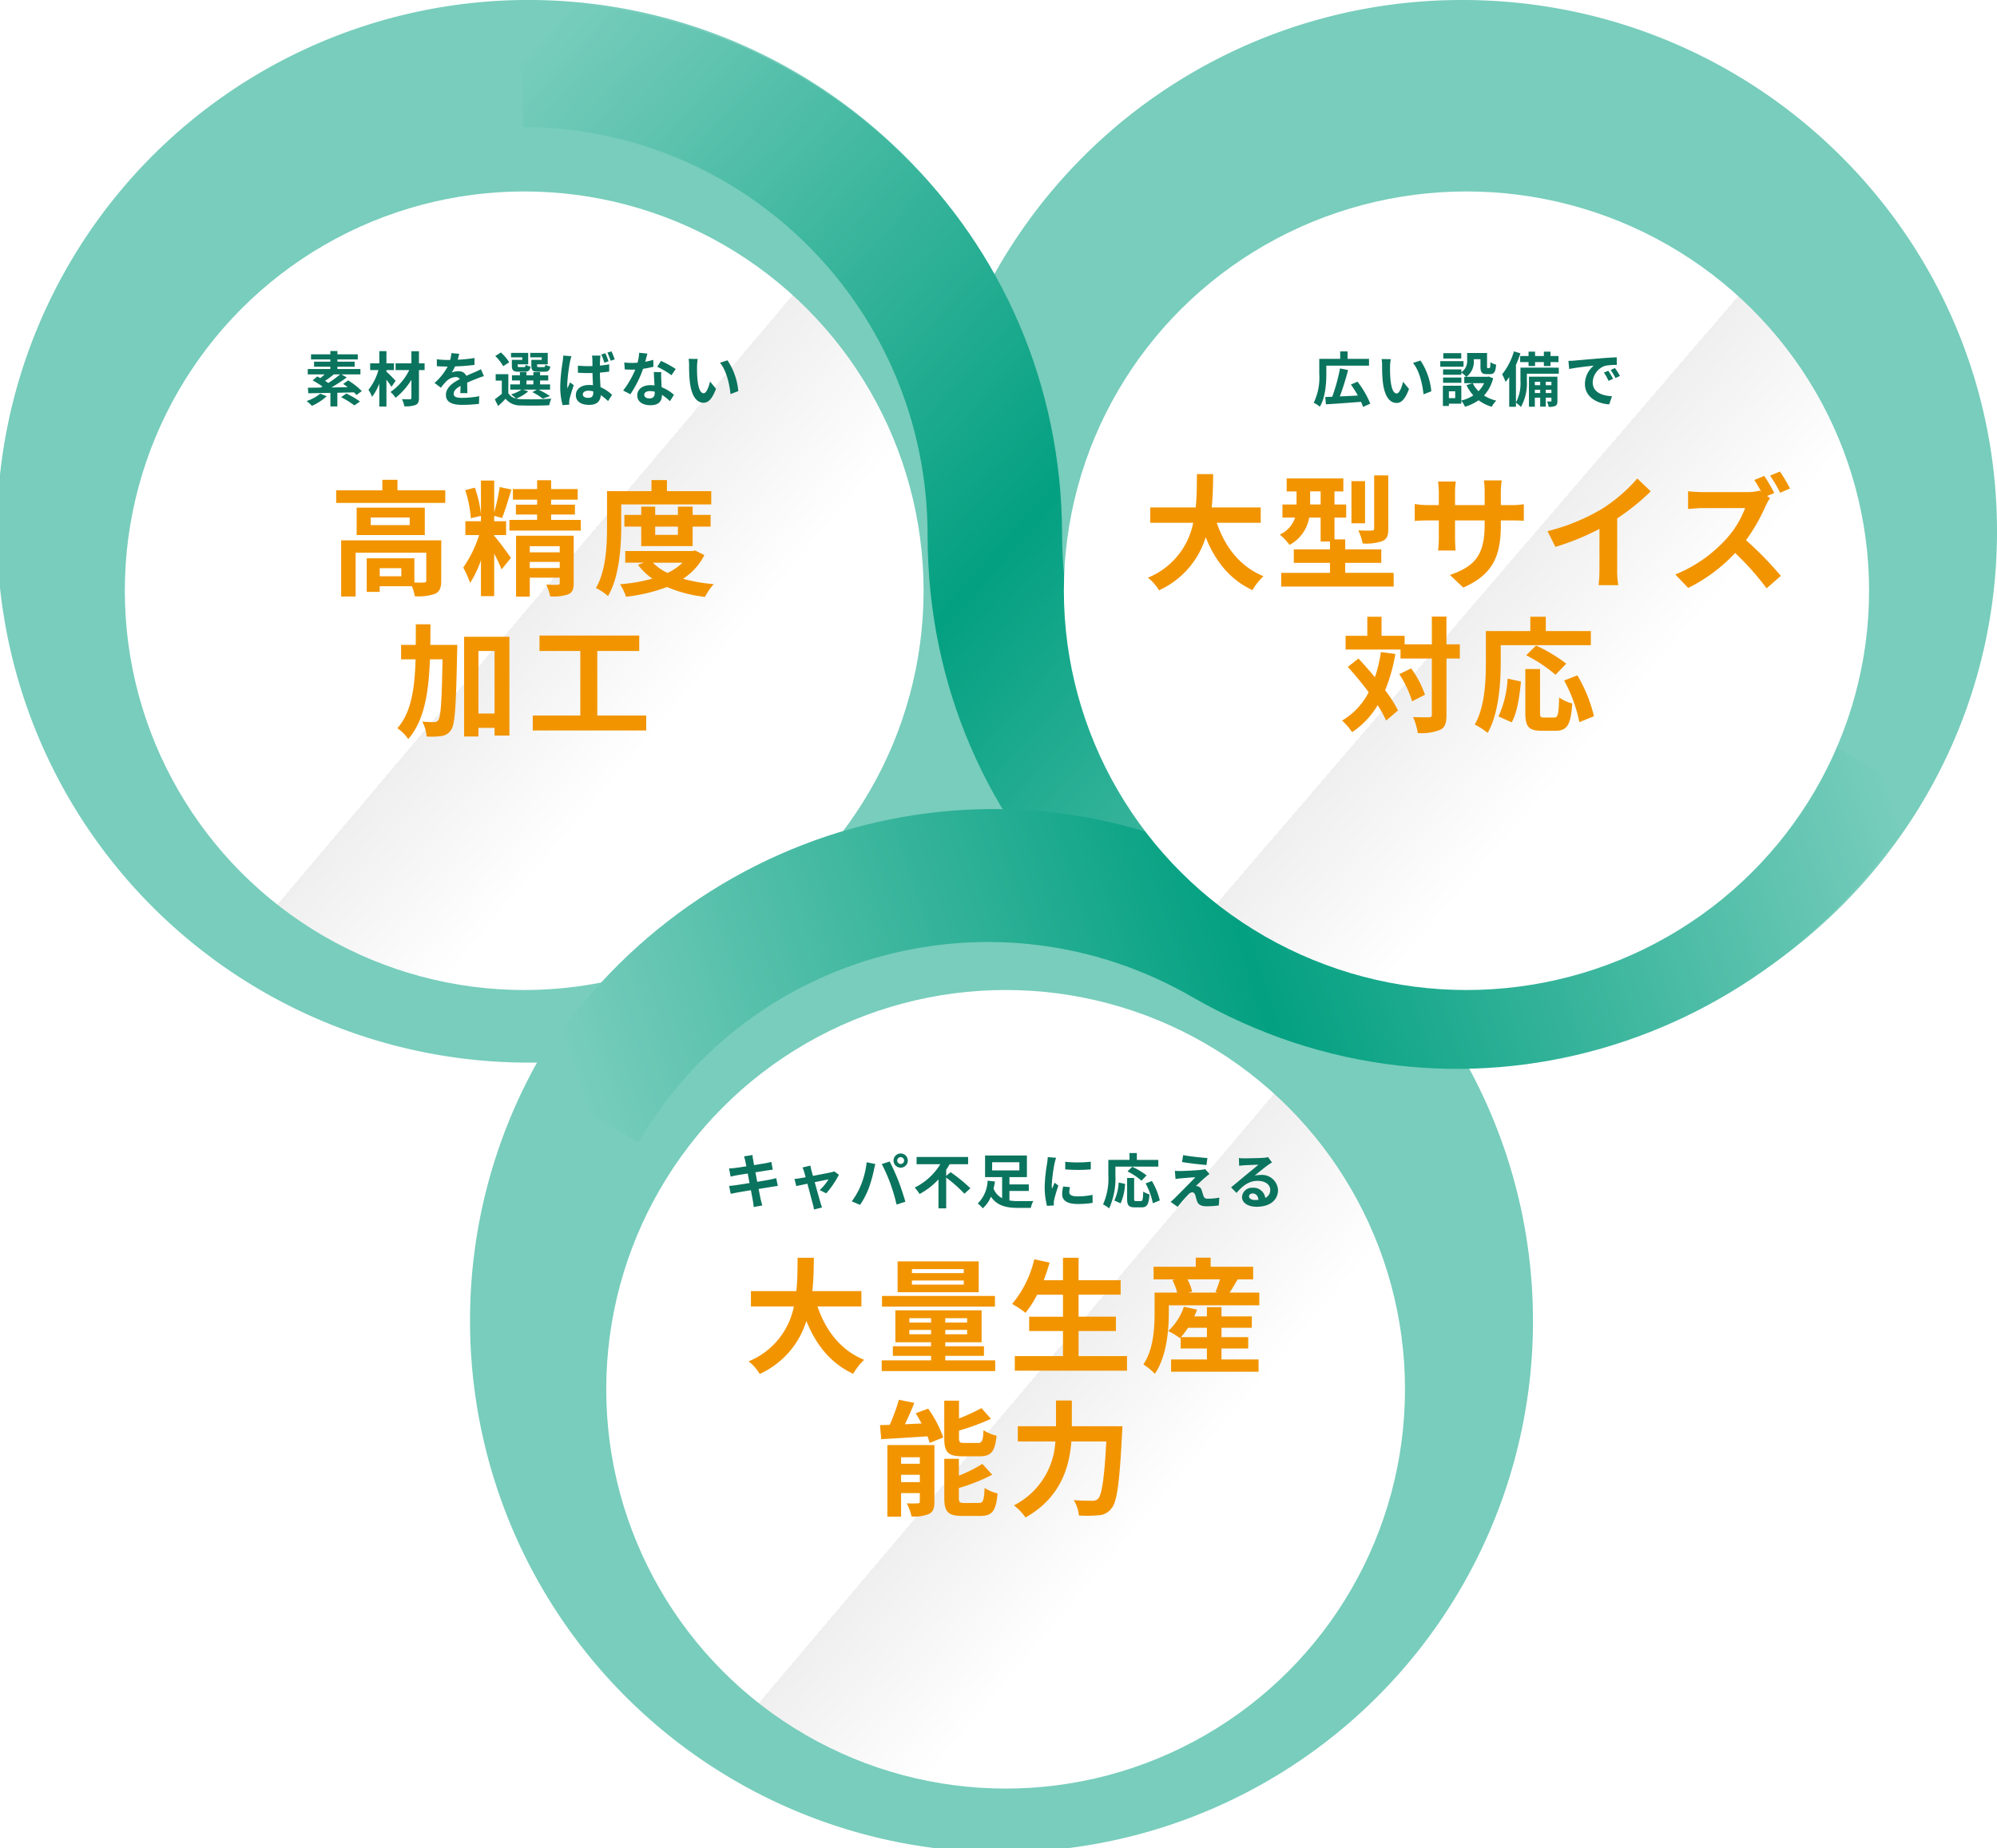
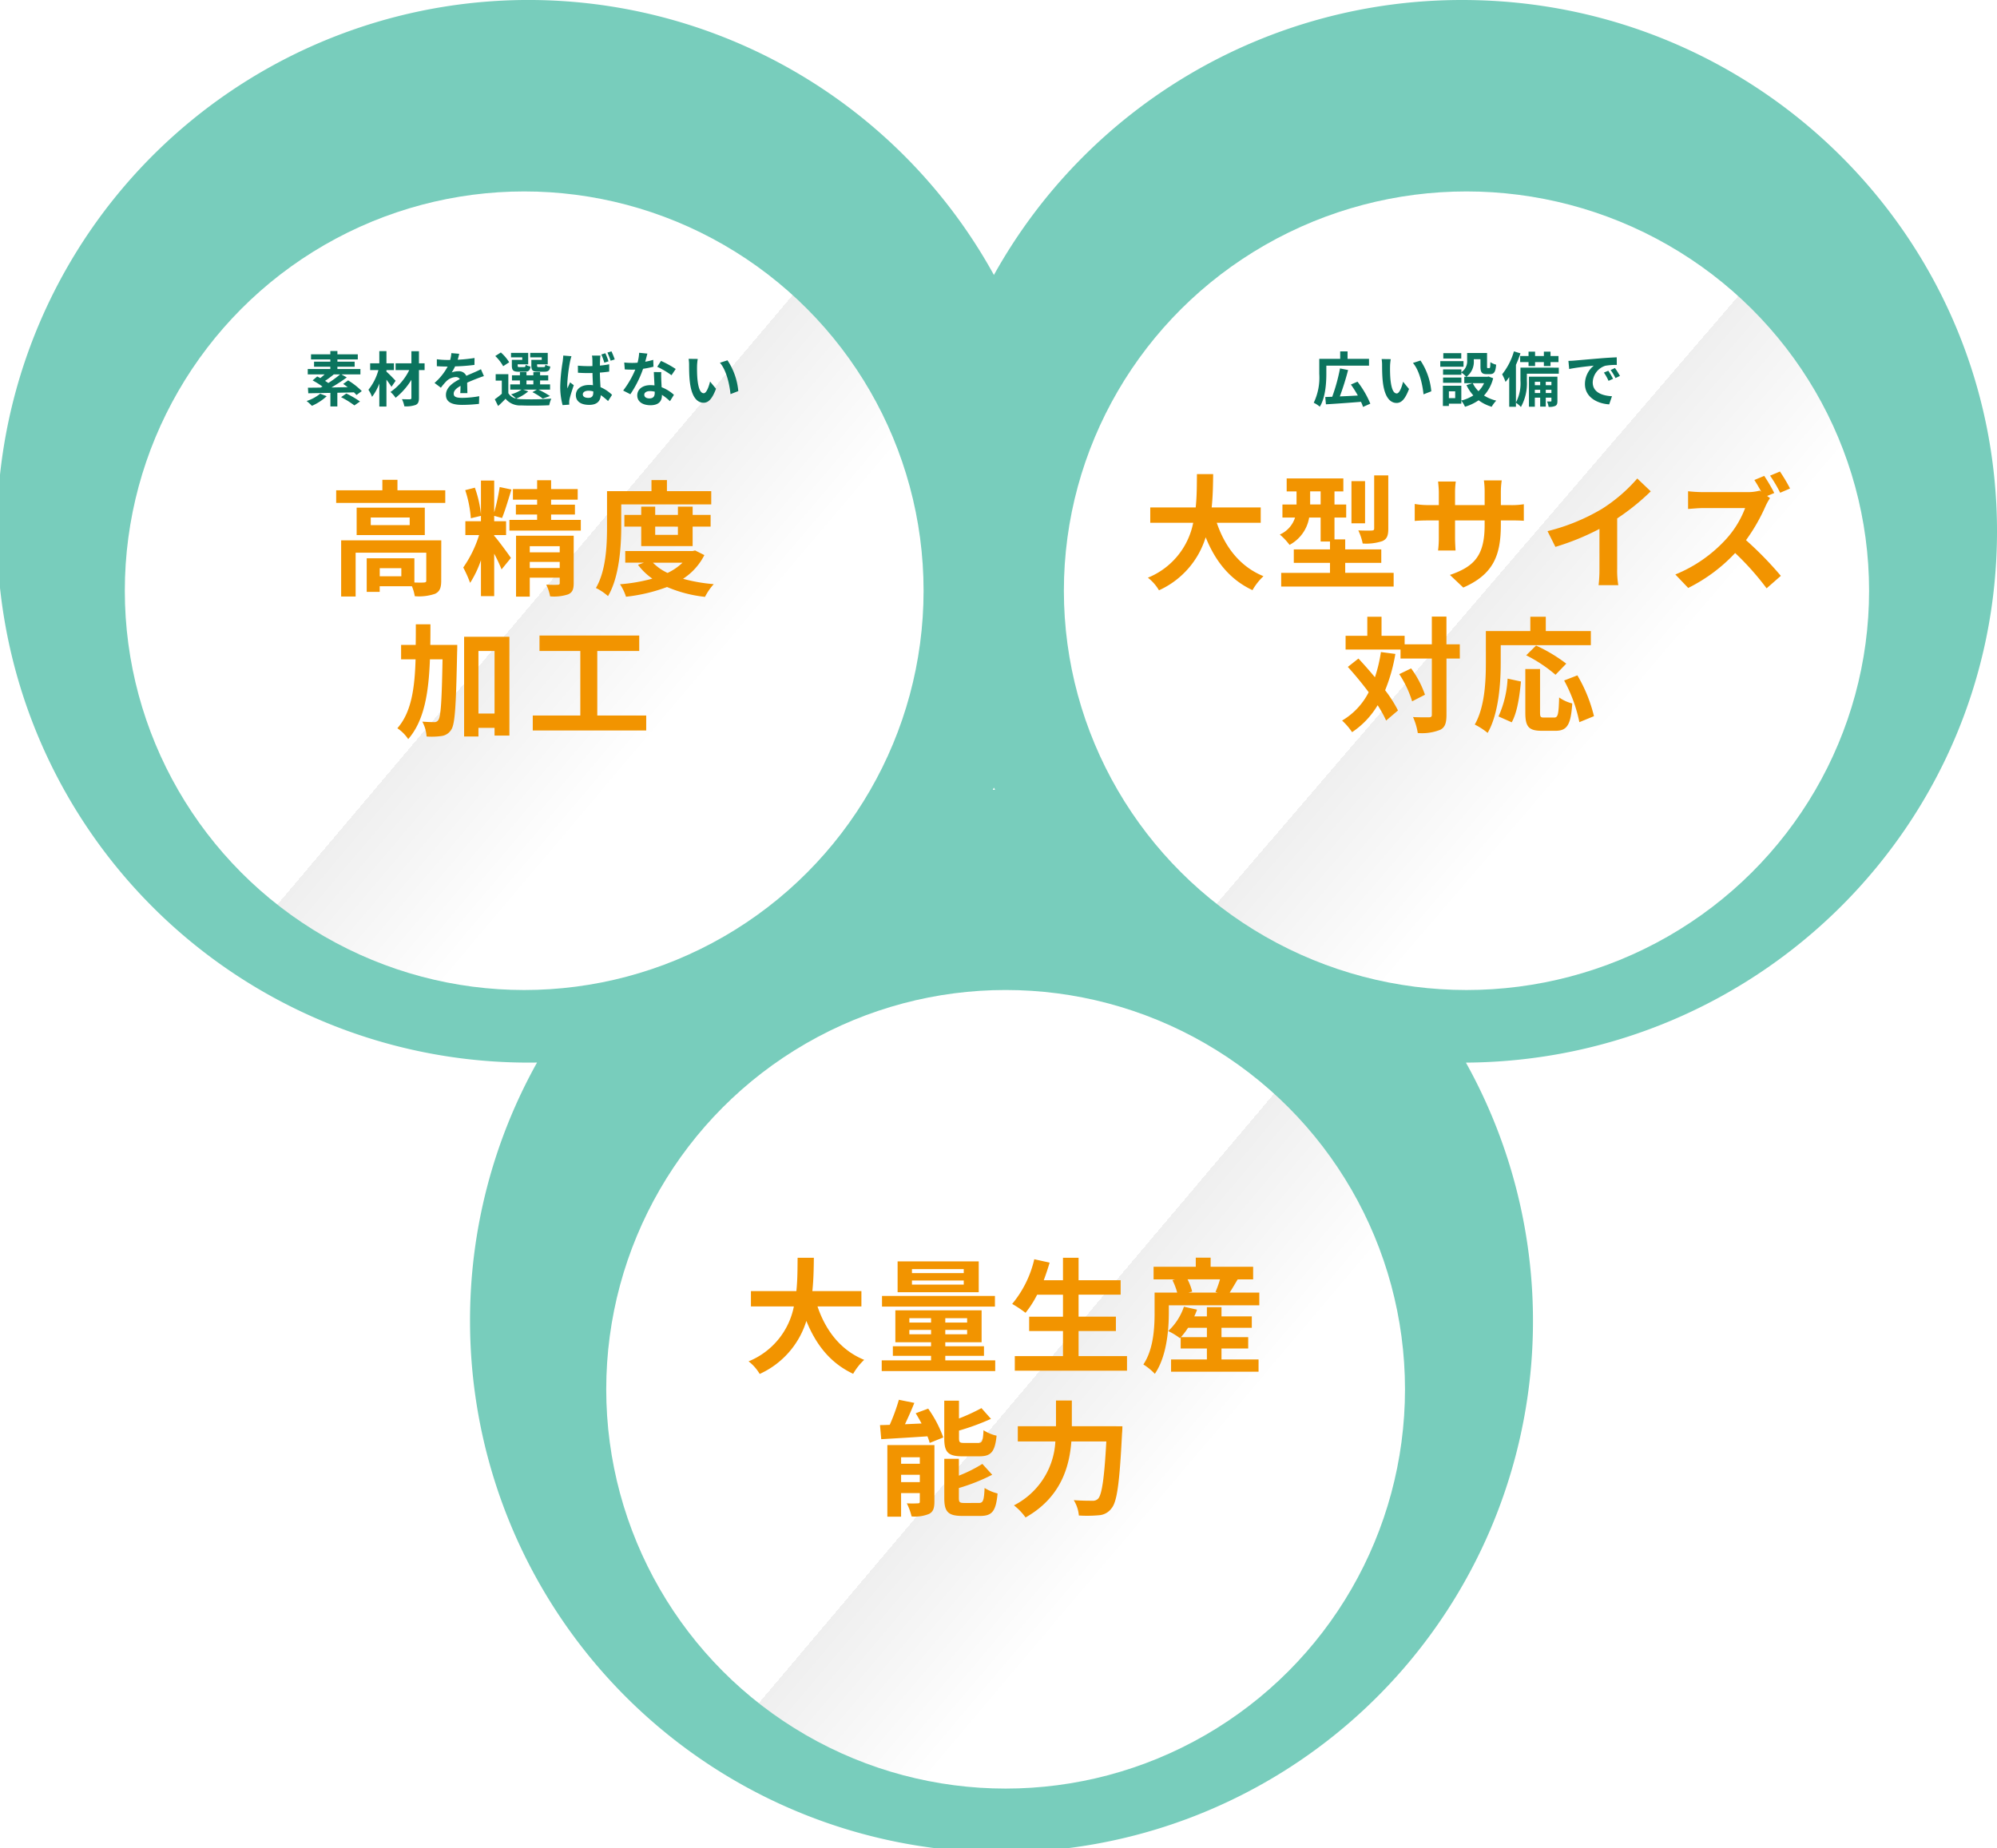
<svg xmlns="http://www.w3.org/2000/svg" xmlns:xlink="http://www.w3.org/1999/xlink" width="336" height="311" viewBox="0 0 336 311">
  <defs>
    <clipPath id="a">
-       <rect width="158.93" height="180.059" fill="none" />
-     </clipPath>
+       </clipPath>
    <linearGradient id="b" x1="0.022" y1="0.035" x2="0.973" y2="0.992" gradientUnits="objectBoundingBox">
      <stop offset="0" stop-color="#78cdbc" />
      <stop offset="0.507" stop-color="#03a081" />
      <stop offset="1" stop-color="#78cdbc" />
    </linearGradient>
    <linearGradient id="c" x1="0.091" y1="0.128" x2="0.873" y2="0.789" gradientUnits="objectBoundingBox">
      <stop offset="0" stop-color="#fff" />
      <stop offset="0.557" stop-color="#fff" />
      <stop offset="0.557" stop-color="#efefef" />
      <stop offset="0.778" stop-color="#fff" />
      <stop offset="1" stop-color="#fff" />
    </linearGradient>
    <filter id="d" x="6" y="17.219" width="164.394" height="164.394" filterUnits="userSpaceOnUse">
      <feOffset dy="10" input="SourceAlpha" />
      <feGaussianBlur stdDeviation="5" result="e" />
      <feFlood flood-color="#54b19e" flood-opacity="0.816" />
      <feComposite operator="in" in2="e" />
      <feComposite in="SourceGraphic" />
    </filter>
    <clipPath id="f">
-       <rect width="158.382" height="179.439" fill="none" />
-     </clipPath>
+       </clipPath>
    <linearGradient id="g" x1="0.978" y1="0.965" x2="0.027" y2="0.008" xlink:href="#b" />
    <filter id="i" x="87" y="151.611" width="164.394" height="164.394" filterUnits="userSpaceOnUse">
      <feOffset dy="10" input="SourceAlpha" />
      <feGaussianBlur stdDeviation="5" result="j" />
      <feFlood flood-color="#54b19e" flood-opacity="0.816" />
      <feComposite operator="in" in2="j" />
      <feComposite in="SourceGraphic" />
    </filter>
    <filter id="l" x="164" y="17.219" width="165.478" height="164.394" filterUnits="userSpaceOnUse">
      <feOffset dy="10" input="SourceAlpha" />
      <feGaussianBlur stdDeviation="5" result="m" />
      <feFlood flood-color="#54b19e" flood-opacity="0.816" />
      <feComposite operator="in" in2="m" />
      <feComposite in="SourceGraphic" />
    </filter>
    <clipPath id="o">
      <rect width="336" height="311" />
    </clipPath>
  </defs>
  <g id="n" clip-path="url(#o)">
    <g transform="translate(-19 -269.443)">
      <path d="M79.611,222.314a89.019,89.019,0,0,1,11.274-43.5q-.734.012-1.47.012a89.415,89.415,0,1,1,78.34-132.554A90.019,90.019,0,0,1,246.569,0c49.682,0,89.957,40.033,89.957,89.416,0,49.183-39.947,89.092-89.353,89.413A89.422,89.422,0,1,1,79.611,222.314Zm87.946-89.4.394-.005-.2-.352Z" transform="translate(18.474 269.444)" fill="#78cdbc" />
      <g transform="translate(107 269.443)">
        <g clip-path="url(#a)">
          <path d="M0,.342C49.435.362,90.6,39.1,90.7,90.185c.07,37.665,30.758,67.809,68.232,67.877v21.966c-49.2-.073-90.858-38.378-90.864-89.843C68.061,52.193,37.5,21.611,0,21.542Z" transform="translate(0 -0.156)" fill="url(#b)" />
          <path d="M-.5-.158H0a93.933,93.933,0,0,1,18.184,1.78A92.266,92.266,0,0,1,35.2,6.741a91.511,91.511,0,0,1,15.468,8.148A90.755,90.755,0,0,1,64.2,25.755a89.756,89.756,0,0,1,11.2,13.274A89,89,0,0,1,83.9,54.4a90.569,90.569,0,0,1,7.3,35.784,66.9,66.9,0,0,0,11.652,37.73,67.93,67.93,0,0,0,56.081,29.648h.5v22.966h-.5a94.5,94.5,0,0,1-18.127-1.78,92.408,92.408,0,0,1-32.516-13.19A91,91,0,0,1,94.7,154.738a89.521,89.521,0,0,1-11.267-13.244,88.43,88.43,0,0,1-8.547-15.372,90.15,90.15,0,0,1-7.322-35.937,68.162,68.162,0,0,0-5.325-26.55A68.212,68.212,0,0,0,56,52.067a68.481,68.481,0,0,0-8.261-10.072,68.283,68.283,0,0,0-10.005-8.307,67.614,67.614,0,0,0-11.475-6.273A66.892,66.892,0,0,0,0,22.042H-.5ZM158.43,158.559a68.816,68.816,0,0,1-62.771-41.692A67.826,67.826,0,0,1,90.2,90.186a89.575,89.575,0,0,0-7.219-35.391,88,88,0,0,0-8.4-15.2A88.755,88.755,0,0,0,63.5,26.471a89.757,89.757,0,0,0-13.38-10.746,90.508,90.508,0,0,0-15.3-8.058A91.265,91.265,0,0,0,17.989,2.6,92.9,92.9,0,0,0,.5.844v20.2a67.861,67.861,0,0,1,26.151,5.449A68.617,68.617,0,0,1,38.3,32.861,69.284,69.284,0,0,1,48.448,41.29,69.481,69.481,0,0,1,56.83,51.51a69.215,69.215,0,0,1,6.333,11.738,69.157,69.157,0,0,1,5.4,26.937,89.156,89.156,0,0,0,7.24,35.541,87.428,87.428,0,0,0,8.45,15.2,88.519,88.519,0,0,0,11.141,13.1,90,90,0,0,0,13.435,10.7A91.409,91.409,0,0,0,141,177.767a93.482,93.482,0,0,0,17.434,1.759Z" transform="translate(0 -0.156)" fill="rgba(0,0,0,0)" />
        </g>
      </g>
      <g transform="matrix(1, 0, 0, 1, 19, 269.44)" filter="url(#d)">
        <ellipse cx="67.197" cy="67.197" rx="67.197" ry="67.197" transform="translate(21 22.22)" fill="url(#c)" />
      </g>
      <path d="M-34.13-1.3A6.945,6.945,0,0,1-36.41-.07a8.654,8.654,0,0,1,.89.81A8.977,8.977,0,0,0-33.03-.88Zm3.36-3.25A19.441,19.441,0,0,1-32.76-3.1a6.57,6.57,0,0,0-.55-.36,17.283,17.283,0,0,0,1.47-1.09Zm3.64,2.81a11.862,11.862,0,0,0-2.3-1.8l-.83.6c.25.16.51.35.77.54l-2.75.05a28.9,28.9,0,0,0,2.59-1.69l-.91-.51h3.2v-.91h-3.87v-.38h2.9v-.85h-2.9v-.38h3.43v-.86h-3.43v-.55h-1.19v.55h-3.25v.86h3.25v.38h-2.74v.85h2.74v.38h-3.8v.91h2.84c-.24.22-.49.44-.73.62-.18-.1-.36-.19-.52-.27l-.77.66A14.383,14.383,0,0,1-33.74-2.5c-.11.06-.22.11-.32.17-.79.01-1.52.02-2.13.02l.06.94c1.01-.02,2.31-.04,3.72-.07V.84h1.17v-2.3c.92-.02,1.87-.04,2.79-.07a5.671,5.671,0,0,1,.43.45ZM-30.61-.72A15.647,15.647,0,0,1-28.37.67l.94-.66a16.019,16.019,0,0,0-2.3-1.34Zm9.17-2.75c-.22-.25-1.14-1.21-1.54-1.54v-.27h1.26V-6.41h-1.26V-8.47h-1.2v2.06h-1.54v1.13h1.39a9.119,9.119,0,0,1-1.68,3.32A5.812,5.812,0,0,1-25.4-.77a8.866,8.866,0,0,0,1.22-2.24V.86h1.2V-3.66c.33.43.65.88.85,1.2Zm4.88-2.94h-.95V-8.45h-1.27v2.04h-2.66v1.13h2.3A9.619,9.619,0,0,1-22.3-1.59a4.657,4.657,0,0,1,.86.98,11.631,11.631,0,0,0,2.66-3.03V-.6c0,.18-.07.23-.25.24s-.79,0-1.34-.02a4.579,4.579,0,0,1,.4,1.2,4.722,4.722,0,0,0,1.9-.23c.41-.19.56-.5.56-1.19V-5.28h.95Zm5.82-1.61-1.32-.11a5.56,5.56,0,0,1-.2,1.15h-.48A13.012,13.012,0,0,1-14.5-7.1v1.17c.55.04,1.28.06,1.69.06h.13a9.814,9.814,0,0,1-2.21,2.76l1.07.8a11.514,11.514,0,0,1,.93-1.1,2.436,2.436,0,0,1,1.56-.69.769.769,0,0,1,.7.34c-1.14.59-2.34,1.39-2.34,2.67S-11.81.58-10.24.58A25.015,25.015,0,0,0-7.41.41l.04-1.29a16.359,16.359,0,0,1-2.84.28c-.98,0-1.45-.15-1.45-.7,0-.5.4-.89,1.15-1.32-.01.44-.02.92-.05,1.22h1.2c-.01-.46-.03-1.2-.04-1.76.61-.28,1.18-.5,1.63-.68.34-.13.87-.33,1.19-.42l-.5-1.16c-.37.19-.72.35-1.11.52-.41.18-.83.35-1.35.59a1.354,1.354,0,0,0-1.33-.77,3.388,3.388,0,0,0-1.13.2,6.982,6.982,0,0,0,.57-1.02,29.789,29.789,0,0,0,3.26-.25l.01-1.16a25.317,25.317,0,0,1-2.83.29A9.568,9.568,0,0,0-10.74-8.02ZM3.15-7H1.4v.97C1.4-5.23,1.63-5,2.53-5H3.6c.63,0,.89-.19.99-.88a2.55,2.55,0,0,1-.83-.3c-.04.34-.08.4-.28.4H2.67c-.25,0-.3-.04-.3-.26v-.2H4.16V-8.17H1.21v.75H3.15ZM-.13-7H-1.88v.97c0,.8.25,1.03,1.13,1.03H.3c.6,0,.87-.19.97-.87a2.334,2.334,0,0,1-.82-.3c-.04.33-.08.39-.28.39H-.6c-.26,0-.3-.04-.3-.25v-.21H.87V-8.17H-2.02v.75H-.13Zm-2.2.41a7.153,7.153,0,0,0-1.4-1.65l-.94.6A7.035,7.035,0,0,1-3.34-5.93ZM.58-3.53H1.74v.66H.58ZM.01-1.99H2.34l-.76.43A9.973,9.973,0,0,1,3.32-.47L4.53-.91A14.972,14.972,0,0,0,2.6-1.99H4.55v-.88H2.87v-.66H4.24V-4.4H2.87v-.53H1.74v.53H.58v-.53H-.52v.53H-1.86v.87H-.52v.66H-2.15v.88h1.9a6.178,6.178,0,0,1-1.77.8,7.085,7.085,0,0,1,.84.7,1.923,1.923,0,0,1-1.29-.9v-3.2H-4.6V-3.5h1.03v2.21a14.908,14.908,0,0,1-1.18.93L-4.19.77c.48-.43.87-.82,1.25-1.22A3.141,3.141,0,0,0-.32.67C.93.73,3.14.71,4.41.64A4.96,4.96,0,0,1,4.76-.47,48.627,48.627,0,0,1-.32-.38a4.089,4.089,0,0,1-.82-.1A7.279,7.279,0,0,0,.88-1.69Zm10.05.8c0-.38.39-.61.95-.61a2.788,2.788,0,0,1,.81.12v.17c0,.59-.21.91-.83.91C10.46-.6,10.06-.78,10.06-1.19Zm2.97-6.52H11.6a4.011,4.011,0,0,1,.07.66c.01.21.01.61.01,1.1-.23.01-.47.01-.7.01-.6,0-1.18-.03-1.75-.08l.01,1.19q.87.06,1.74.06c.23,0,.47-.01.71-.01.01.71.05,1.44.08,2.05a4.682,4.682,0,0,0-.66-.04c-1.36,0-2.22.7-2.22,1.72C8.89,0,9.75.58,11.13.58c1.36,0,1.9-.68,1.95-1.64a10.4,10.4,0,0,1,1.23,1l.67-1.05A6.474,6.474,0,0,0,13.04-2.4c-.04-.68-.09-1.48-.11-2.45.55-.04,1.08-.1,1.57-.17V-6.25a14.65,14.65,0,0,1-1.56.22c0-.44.02-.82.03-1.04A6.325,6.325,0,0,1,13.03-7.71Zm-4.88.1L6.77-7.72c-.01.32-.06.7-.09.98a29.78,29.78,0,0,0-.42,4.17A11.662,11.662,0,0,0,6.66.62L7.78.54C7.77.4,7.77.23,7.77.12a2.01,2.01,0,0,1,.05-.46c.11-.55.44-1.56.72-2.39l-.62-.48c-.14.33-.31.67-.44,1.02a4.825,4.825,0,0,1-.04-.65,26.788,26.788,0,0,1,.47-3.87C7.95-6.89,8.07-7.4,8.15-7.61Zm5.7-.5-.68.21a10.833,10.833,0,0,1,.51,1.38l.7-.23A10.9,10.9,0,0,0,13.85-8.11Zm1.03-.32-.68.21a12.578,12.578,0,0,1,.54,1.37l.69-.22A13.835,13.835,0,0,0,14.88-8.43Zm6.04.38-1.38-.14a8.409,8.409,0,0,1-.27,1.67c-.31.03-.61.04-.91.04a12.633,12.633,0,0,1-1.33-.07l.09,1.16c.43.03.84.04,1.25.04.17,0,.34,0,.52-.01a15.755,15.755,0,0,1-2.04,3.53l1.21.62A18.426,18.426,0,0,0,20.2-5.49a17.348,17.348,0,0,0,1.75-.35L21.91-7a12.259,12.259,0,0,1-1.35.32C20.71-7.22,20.84-7.73,20.92-8.05ZM20.4-1.13c0-.35.37-.61.95-.61a3.592,3.592,0,0,1,.81.1v.2c0,.55-.21.93-.9.93C20.71-.51,20.4-.76,20.4-1.13Zm2.86-3.81H22.01c.02.61.07,1.5.11,2.24-.23-.02-.45-.04-.69-.04-1.39,0-2.21.75-2.21,1.73,0,1.1.98,1.65,2.22,1.65,1.42,0,1.93-.72,1.93-1.65v-.1A8.477,8.477,0,0,1,24.72-.04l.67-1.07a6.539,6.539,0,0,0-2.07-1.28c-.02-.5-.05-.98-.06-1.27C23.25-4.1,23.23-4.52,23.26-4.94Zm1.72.53.71-1.05a17.226,17.226,0,0,0-2.47-1.36l-.64.99A14.433,14.433,0,0,1,24.98-4.41ZM29.4-7.15l-1.54-.02a6.078,6.078,0,0,1,.08,1.02c0,.61.01,1.78.11,2.7C28.33-.77,29.28.22,30.38.22c.8,0,1.43-.61,2.09-2.35l-1-1.22c-.19.8-.59,1.97-1.06,1.97-.63,0-.93-.99-1.07-2.43-.06-.72-.07-1.47-.06-2.12A8.09,8.09,0,0,1,29.4-7.15Zm5,.23-1.27.41c1.09,1.24,1.62,3.67,1.78,5.28l1.31-.51A11.111,11.111,0,0,0,34.4-6.92Z" transform="translate(107 337)" fill="#0b745e" />
      <path d="M-20.475-1.575h-3.633V-2.94h3.633Zm6.72-6.048H-30.6v9.45h2.436V-5.544h11.886V-.861c0,.252-.084.315-.4.336-.231.021-.882.021-1.6,0V-4.6h-8.022V1.05h2.184V.1h5.418a7.083,7.083,0,0,1,.483,1.68,8.382,8.382,0,0,0,3.4-.4c.819-.378,1.05-1.05,1.05-2.205Zm-5.313-2.562H-25.62v-1.281h6.552Zm-8.925-2.94v4.62h11.466v-4.62Zm6.867-2.919v-1.764h-2.541v1.764h-7.77v2.121h18.354v-2.121ZM-4.851-8.3v-.21h2v-2.331h-2v-.9l1.323.357c.5-1.2,1.071-3.15,1.575-4.788l-1.974-.42a35.214,35.214,0,0,1-.924,4.263v-5.355H-7.077v5.712a18.785,18.785,0,0,0-1.029-4.515l-1.617.42a19.814,19.814,0,0,1,.945,4.725l1.7-.4v.9H-9.7v2.331h2.31a19.744,19.744,0,0,1-2.667,5.46A20.216,20.216,0,0,1-8.9-.462,17.556,17.556,0,0,0-7.077-4.284V1.764h2.226v-7.14A25.117,25.117,0,0,1-3.612-2.73l1.575-1.932c-.4-.609-2.226-3.087-2.772-3.675ZM1.134-2.961V-3.99h5.04v1.029Zm5.04-3.675v1.029H1.134V-6.636ZM8.526-8.4h-9.7V1.848h2.31V-1.344h5.04v.882c0,.231-.084.315-.357.315-.252.021-1.134.021-1.911-.021a7.773,7.773,0,0,1,.651,1.974A7.511,7.511,0,0,0,7.581,1.47c.735-.315.945-.861.945-1.89Zm-3.8-2.667v-.9H8.736v-1.659H4.725v-.84H9.2v-1.785H4.725v-1.491H2.373v1.491H-1.7v1.785H2.373v.84H-1.2v1.659h3.57v.9H-2.289v1.806H9.723v-1.806Zm11.8-2.6H31.668V-15.9H24.213v-1.869h-2.6V-15.9H14.133v5.88c0,3.066-.126,7.434-1.869,10.416A9.093,9.093,0,0,1,14.3,1.764c1.911-3.234,2.226-8.379,2.226-11.781Zm9.534,3.738v1.386H22.239V-9.933Zm2.478,3.276V-9.933h3.024v-1.974H28.539v-1.386H26.061v1.386H22.239v-1.386H19.887v1.386H17.052v1.974h2.835v3.276Zm-1.7,2.793a9.539,9.539,0,0,1-2.52,1.722,8.393,8.393,0,0,1-2.457-1.722Zm2.121-2.058-.441.1H17.2v1.953h3.129l-.987.357a10.606,10.606,0,0,0,2.415,2.331,28.492,28.492,0,0,1-5.439.945,8.421,8.421,0,0,1,1.008,2.1A28.462,28.462,0,0,0,24.234.231,22.176,22.176,0,0,0,30.618,1.89a9.947,9.947,0,0,1,1.47-2.142,27.757,27.757,0,0,1-5.166-.9,10.3,10.3,0,0,0,3.591-3.99ZM-15.6,9.972c.021-1.134.021-2.289.021-3.465h-2.457c0,1.2,0,2.352-.021,3.465h-2.457v2.436h2.436c-.147,4.914-.714,8.925-3.066,11.592a6.58,6.58,0,0,1,1.827,1.827c2.709-3.108,3.444-7.812,3.654-13.419h2.121c-.126,7.014-.294,9.618-.693,10.185a.761.761,0,0,1-.714.378c-.4,0-1.155-.021-1.995-.084a6.021,6.021,0,0,1,.714,2.5,11.834,11.834,0,0,0,2.541-.084,2.235,2.235,0,0,0,1.617-1.071c.651-.966.8-4.179.987-13.125.021-.315.021-1.134.021-1.134ZM-7.5,21.522V11h2.709V21.522ZM-9.912,8.607V25.386H-7.5V23.937h2.709v1.3h2.5V8.607ZM12.495,21.858V11h7.056V8.4H2.772V11H9.639V21.858h-8v2.52H20.727v-2.52Z" transform="translate(107 368)" fill="#f29400" />
      <g transform="translate(342.535 403.651) rotate(120)">
        <g transform="translate(0 0)" clip-path="url(#f)">
          <path d="M158.382,179.067C109.118,179.048,68.091,140.445,68,89.534,67.927,52,37.345,21.959,0,21.89V0C49.033.073,90.545,38.246,90.551,89.534c0,37.861,30.46,68.338,67.831,68.406Z" transform="translate(0 0.186)" fill="url(#g)" />
          <path d="M158.882,179.568h-.5a93.607,93.607,0,0,1-18.121-1.774,91.331,91.331,0,0,1-32.376-13.221A90.446,90.446,0,0,1,94.4,153.743,89.149,89.149,0,0,1,67.5,89.535a66.6,66.6,0,0,0-5.362-26.2,67.023,67.023,0,0,0-6.249-11.4,67.738,67.738,0,0,0-8.261-9.919,68.05,68.05,0,0,0-10-8.176,67.85,67.85,0,0,0-11.453-6.171A67.53,67.53,0,0,0,0,22.39H-.5V-.5H0A94.173,94.173,0,0,1,18.065,1.274,92.764,92.764,0,0,1,35.022,6.345,91.856,91.856,0,0,1,50.47,14.419,90.688,90.688,0,0,1,64.008,25.2,89.216,89.216,0,0,1,75.237,38.4a88.126,88.126,0,0,1,8.518,15.319,89.841,89.841,0,0,1,7.3,35.814,67.839,67.839,0,0,0,41.163,62.553,66.66,66.66,0,0,0,26.169,5.353h.5ZM.5,21.393a68.5,68.5,0,0,1,26.063,5.356,68.85,68.85,0,0,1,11.623,6.262,69.053,69.053,0,0,1,10.143,8.3,68.739,68.739,0,0,1,8.383,10.065,68.024,68.024,0,0,1,6.343,11.57A67.594,67.594,0,0,1,68.5,89.533,89.265,89.265,0,0,0,75.691,124.8,87.811,87.811,0,0,0,95.1,153.027a89.627,89.627,0,0,0,28.579,18.739,90.948,90.948,0,0,0,16.776,5.046,92.584,92.584,0,0,0,17.427,1.753V158.437a67.629,67.629,0,0,1-26.06-5.43A68.575,68.575,0,0,1,110.1,138.262,68.886,68.886,0,0,1,90.051,89.534a88.847,88.847,0,0,0-7.215-35.418,87.125,87.125,0,0,0-8.421-15.145,88.209,88.209,0,0,0-11.1-13.05A89.685,89.685,0,0,0,49.924,15.257,90.855,90.855,0,0,0,34.645,7.271,91.763,91.763,0,0,0,17.872,2.255,93.151,93.151,0,0,0,.5.5Z" transform="translate(0 0.186)" fill="rgba(0,0,0,0)" />
        </g>
      </g>
      <g transform="matrix(1, 0, 0, 1, 19, 269.44)" filter="url(#i)">
        <ellipse cx="67.197" cy="67.197" rx="67.197" ry="67.197" transform="translate(102 156.61)" fill="url(#c)" />
      </g>
-       <path d="M-43.61-7.14c.03.16.1.49.18.91-.86.14-1.63.25-1.98.29-.31.04-.61.06-.93.07l.27,1.38c.34-.09.6-.14.92-.21.31-.05,1.08-.18,1.96-.32.09.51.2,1.07.3,1.61-1.01.16-1.94.31-2.4.37-.32.04-.77.1-1.04.11l.28,1.34c.23-.06.57-.13,1-.21s1.37-.24,2.39-.41c.16.84.29,1.53.34,1.82s.09.64.14,1.01l1.44-.26c-.09-.32-.19-.68-.26-.98s-.2-.98-.36-1.8c.88-.14,1.69-.27,2.17-.35.38-.06.79-.13,1.06-.15l-.27-1.32c-.26.08-.63.16-1.02.24-.45.09-1.27.23-2.17.38-.11-.55-.21-1.1-.31-1.6.83-.13,1.59-.25,2-.32.3-.04.7-.1.92-.12l-.24-1.31c-.24.07-.62.15-.94.21-.36.07-1.12.19-1.97.33-.08-.45-.14-.78-.16-.92-.05-.24-.08-.58-.11-.78l-1.41.23C-43.74-7.66-43.67-7.43-43.61-7.14Zm10.96.79-1.34.32a3.5,3.5,0,0,1,.28.71c.07.22.16.54.26.93-.46.09-.82.15-.96.17-.33.06-.6.09-.92.12l.31,1.2c.3-.07,1.03-.22,1.87-.4.36,1.36.77,2.92.92,3.46a5.731,5.731,0,0,1,.18.88L-30.69.7c-.08-.2-.21-.65-.27-.82-.15-.52-.58-2.06-.96-3.44,1.08-.22,2.08-.43,2.32-.47a8.877,8.877,0,0,1-1.48,1.8l1.1.55a15.74,15.74,0,0,0,2.13-3.13l-.8-.57a1.906,1.906,0,0,1-.51.16c-.39.09-1.79.36-3.06.6-.11-.39-.2-.73-.27-.97C-32.55-5.85-32.61-6.12-32.65-6.35Zm14.61-.84a.58.58,0,0,1,.58-.58.58.58,0,0,1,.58.58.578.578,0,0,1-.58.57A.578.578,0,0,1-18.04-7.19Zm-.62,0A1.2,1.2,0,0,0-17.46-6a1.2,1.2,0,0,0,1.2-1.19,1.2,1.2,0,0,0-1.2-1.2A1.2,1.2,0,0,0-18.66-7.19Zm-5.47,4.08A12.048,12.048,0,0,1-25.69-.33l1.4.59A13.749,13.749,0,0,0-22.81-2.6a23.282,23.282,0,0,0,.85-3.01c.04-.22.15-.71.24-1l-1.46-.3A14.409,14.409,0,0,1-24.13-3.11Zm4.94-.21A30.9,30.9,0,0,1-18.15.21l1.48-.48c-.28-.99-.81-2.59-1.16-3.49-.38-.97-1.07-2.51-1.48-3.28l-1.33.43A28.013,28.013,0,0,1-19.19-3.32Zm9.39-1.3V-5.66a10.072,10.072,0,0,0,.58-.92h3.11V-7.8h-8.67v1.22h3.99A10.49,10.49,0,0,1-15.1-2.65a7.144,7.144,0,0,1,.82,1.08A11.946,11.946,0,0,0-11.1-4.03V.85h1.3V-4.33A23.356,23.356,0,0,1-6.74-1.62l1.01-.91A25.979,25.979,0,0,0-9.06-5.24Zm7.73-2.29H2.51v1.37H-2.07ZM.84-2.08H4.1v-1.1H.84V-4.41H3.78V-8.05H-3.26v3.64H-.39V-.87A3.028,3.028,0,0,1-1.83-2.48c.1-.4.18-.8.24-1.19l-1.24-.14A5.675,5.675,0,0,1-4.49.03a4.963,4.963,0,0,1,.84.81A5.032,5.032,0,0,0-2.28-1.12C-1.24.41.31.77,2.32.77H4.44A4.366,4.366,0,0,1,4.85-.38c-.55.01-2.03.02-2.46.01A9.586,9.586,0,0,1,.84-.48Zm9.39-4.91v1.28a26.84,26.84,0,0,0,4.3,0V-7A20.563,20.563,0,0,1,10.23-6.99Zm.8,4.27L9.88-2.83a6.109,6.109,0,0,0-.17,1.3c0,1.03.83,1.64,2.55,1.64a14.162,14.162,0,0,0,2.58-.19l-.02-1.35a11.821,11.821,0,0,1-2.51.26c-1.02,0-1.4-.27-1.4-.71A3.394,3.394,0,0,1,11.03-2.72ZM8.69-7.66l-1.4-.12c-.01.32-.07.7-.1.98a27.884,27.884,0,0,0-.42,3.96A12.783,12.783,0,0,0,7.16.43L8.32.35C8.31.21,8.3.05,8.3-.06a3.017,3.017,0,0,1,.05-.47c.11-.53.44-1.62.72-2.45l-.62-.49c-.14.33-.3.68-.45,1.02a4.825,4.825,0,0,1-.04-.65,26.523,26.523,0,0,1,.48-3.67C8.48-6.95,8.61-7.45,8.69-7.66Zm9.98,1.48h7.22V-7.31H22.28V-8.46H21.04v1.15H17.48v2.52A10.653,10.653,0,0,1,16.59.18a5.523,5.523,0,0,1,1.03.67,12.437,12.437,0,0,0,1.05-5.64ZM23.92-4.7A12.6,12.6,0,0,0,21.5-6.15l-.79.78a11.536,11.536,0,0,1,2.35,1.56ZM19.55,0a9.209,9.209,0,0,0,.74-3.27L19.22-3.5a8.278,8.278,0,0,1-.73,3.03Zm2.59-.38c-.28,0-.32-.05-.32-.41V-4.27H20.64V-.78c0,1.11.25,1.46,1.31,1.46h1.11c.93,0,1.23-.48,1.34-2.19a3.13,3.13,0,0,1-1.05-.48c-.04,1.38-.1,1.61-.4,1.61Zm1.61-2.97A11.89,11.89,0,0,1,24.97-.01l1.17-.48a11.914,11.914,0,0,0-1.33-3.27Zm6.32-4.76-.19,1.16c1.19.2,3.06.42,4.11.5l.16-1.17C33.11-7.69,31.19-7.9,30.07-8.11ZM34.5-4.93l-.73-.83a3.2,3.2,0,0,1-.57.11c-.83.11-3.1.21-3.57.21a8.851,8.851,0,0,1-.96-.03l.12,1.38c.21-.03.51-.08.86-.11.57-.05,1.77-.16,2.47-.18-.91.96-2.96,3-3.47,3.52-.27.26-.51.47-.69.62l1.18.83c.69-.88,1.44-1.7,1.78-2.05a1.061,1.061,0,0,1,.66-.4c.2,0,.42.13.53.48.07.25.19.72.29,1.02.25.65.76.86,1.71.86A14.6,14.6,0,0,0,36.07.35l.08-1.31a10.313,10.313,0,0,1-1.96.18.636.636,0,0,1-.7-.47c-.09-.26-.2-.64-.29-.91a.95.95,0,0,0-.6-.68,1.1,1.1,0,0,0-.38-.07c.24-.26,1.17-1.12,1.63-1.51C34.03-4.57,34.24-4.75,34.5-4.93Zm6.65,3.75c0-.25.24-.48.62-.48.54,0,.91.42.97,1.07a5.221,5.221,0,0,1-.58.03C41.56-.56,41.15-.81,41.15-1.18Zm-1.7-6.44.04,1.3c.23-.03.55-.06.82-.08.53-.03,1.91-.09,2.42-.1-.49.43-1.53,1.27-2.09,1.73-.59.49-1.8,1.51-2.51,2.08l.91.94c1.07-1.22,2.07-2.03,3.6-2.03,1.18,0,2.08.61,2.08,1.51a1.449,1.449,0,0,1-.83,1.36,2,2,0,0,0-2.13-1.71,1.676,1.676,0,0,0-1.79,1.56c0,1,1.05,1.64,2.44,1.64,2.42,0,3.62-1.25,3.62-2.83a2.711,2.711,0,0,0-2.99-2.52,3.906,3.906,0,0,0-.95.11c.63-.5,1.68-1.38,2.22-1.76.23-.17.47-.31.7-.46l-.65-.89a4.369,4.369,0,0,1-.76.11c-.57.05-2.71.09-3.24.09A6.939,6.939,0,0,1,39.45-7.62Z" transform="translate(188 471.951)" fill="#0b745e" />
      <path d="M-24.066-9.576v-2.583h-8.253c.21-1.953.231-3.885.252-5.607H-34.8c-.021,1.722,0,3.633-.21,5.607h-7.644v2.583h7.224A12.589,12.589,0,0,1-43.05-.336a7.4,7.4,0,0,1,1.869,2.121A14.455,14.455,0,0,0-33.327-7.14c1.638,4.053,4.074,7.119,7.875,8.9A10.05,10.05,0,0,1-23.6-.588c-3.927-1.6-6.468-4.893-7.854-8.988Zm17.22-5.607h-8.715v-.672h8.715Zm0,1.932h-8.715v-.693h8.715Zm2.52-3.906h-13.65v5.187h13.65ZM-1.6-11.34H-20.6v1.785H-1.6ZM-16-4.893v-.735h3.654v.735ZM-16-7.6h3.654v.735H-16Zm9.723.735H-9.954V-7.6h3.675Zm0,1.974H-9.954v-.735h3.675ZM-9.954-.5V-1.26h6.51V-2.877h-6.51v-.672h6.111V-8.925H-18.354v5.376h6.006v.672h-6.426V-1.26h6.426V-.5h-8.3V1.3H-1.554V-.5Zm22.428-.714V-5.439h6.279V-7.854H12.474v-3.7h7.077v-2.436H12.474v-3.78H9.849v3.78H6.615c.357-.966.693-1.953.987-2.961l-2.583-.567A18.067,18.067,0,0,1,1.3-10,19.858,19.858,0,0,1,3.549-8.505,17.308,17.308,0,0,0,5.5-11.55H9.849v3.7H4.158v2.415H9.849v4.221H1.743V1.239H20.622V-1.218ZM29.694-4.41a12.346,12.346,0,0,0,1.2-1.575h3.171V-4.41ZM36.519-2.5h4.494V-4.41H36.519V-5.985h5.1V-7.9h-5.1V-9.45H34.062V-7.9H31.941c.168-.378.336-.756.462-1.134l-2.205-.5a9.884,9.884,0,0,1-2.646,4.1,10.983,10.983,0,0,1,1.974,1.2l.126-.126V-2.5h4.41V-.651H28.035V1.407H42.756V-.651H36.519Zm-.252-11.634a17.872,17.872,0,0,1-.756,2.121l.378.105H30.954l.63-.168a9.389,9.389,0,0,0-.777-2.058ZM37.9-11.907c.4-.63.861-1.428,1.344-2.226h2.6v-2.121H34.692v-1.533h-2.5v1.533h-7.1v2.121h3.633l-.462.126a10.737,10.737,0,0,1,.8,2.1h-3.8v3.381c0,2.5-.168,6.153-1.89,8.715a9.91,9.91,0,0,1,1.932,1.575c1.974-2.877,2.352-7.329,2.352-10.269v-1.26H42.882v-2.142ZM-4.179,15.642c1.932,0,2.583-.777,2.856-3.465a6.9,6.9,0,0,1-2.2-.924c-.084,1.827-.231,2.142-.9,2.142H-6.72c-.8,0-.924-.084-.924-.84V11.316A39.541,39.541,0,0,0-2.268,9.342l-1.6-1.806a32.718,32.718,0,0,1-3.78,1.743v-3h-2.478V12.6c0,2.31.588,3.045,3.045,3.045Zm-13.209,4.347V18.75h3.15v1.239Zm3.15-4.179V16.9h-3.15V15.81Zm2.457-2.058H-19.7V25.806h2.31V21.837h3.15v1.407c0,.252-.084.315-.336.315a17.447,17.447,0,0,1-1.848,0,10.25,10.25,0,0,1,.8,2.2,6.224,6.224,0,0,0,2.94-.42c.693-.357.9-.966.9-2.058ZM-14.931,8.4c.336.546.672,1.134.987,1.722l-2.793.126c.525-1.113,1.092-2.373,1.575-3.591l-2.6-.525A33.175,33.175,0,0,1-19.3,10.35c-.588.021-1.134.042-1.638.042l.21,2.373c2.142-.126,5-.294,7.77-.483a7.757,7.757,0,0,1,.378,1.113l2.289-.924A20.041,20.041,0,0,0-12.831,7.62ZM-6.7,23.5c-.819,0-.966-.1-.966-.84v-1.68A31.837,31.837,0,0,0-2.058,18.75l-1.659-1.827A23.785,23.785,0,0,1-7.665,18.9V16.062h-2.457v6.594c0,2.31.609,3.024,3.066,3.024h2.982c2.016,0,2.646-.819,2.919-3.78a7.775,7.775,0,0,1-2.184-.924c-.1,2.121-.252,2.52-.966,2.52ZM11.34,10.581V6.255H8.673v4.326H2.247v2.562H8.568A12.805,12.805,0,0,1,1.6,23.9a9.96,9.96,0,0,1,1.953,2.037c5.9-3.339,7.371-8.442,7.707-12.789h5.88c-.336,6.237-.756,8.988-1.386,9.639a1.241,1.241,0,0,1-.987.336c-.546,0-1.785,0-3.108-.1a5.8,5.8,0,0,1,.861,2.583,21.358,21.358,0,0,0,3.36-.042,2.83,2.83,0,0,0,2.142-1.176c.924-1.092,1.344-4.242,1.764-12.6.042-.336.063-1.2.063-1.2Z" transform="translate(188 498.881)" fill="#f29400" />
      <g transform="matrix(1, 0, 0, 1, 19, 269.44)" filter="url(#l)">
        <ellipse cx="67.739" cy="67.197" rx="67.739" ry="67.197" transform="translate(179 22.22)" fill="url(#c)" />
      </g>
      <path d="M-23.84-6.06h7.18V-7.2h-3.61V-8.46h-1.24V-7.2h-3.52v2.52A9.853,9.853,0,0,1-25.96.19a4.569,4.569,0,0,1,1.02.66c.94-1.51,1.1-3.95,1.1-5.53Zm7.4,6.4a15.854,15.854,0,0,0-2.16-3.7l-1.11.48a18.8,18.8,0,0,1,1.17,1.85c-1.03.06-2.08.11-3.03.15a44.91,44.91,0,0,0,1.39-4.44l-1.36-.27A30.613,30.613,0,0,1-22.85-.82c-.43.01-.82.03-1.17.04l.11,1.23c1.55-.09,3.79-.25,5.9-.42a6.09,6.09,0,0,1,.34.86ZM-13-7.15l-1.54-.02a6.078,6.078,0,0,1,.08,1.02c0,.61.01,1.78.11,2.7C-14.07-.77-13.12.22-12.02.22c.8,0,1.43-.61,2.09-2.35l-1-1.22c-.19.8-.59,1.97-1.06,1.97-.63,0-.93-.99-1.07-2.43-.06-.72-.07-1.47-.06-2.12A8.09,8.09,0,0,1-13-7.15Zm5,.23-1.27.41c1.09,1.24,1.62,3.67,1.78,5.28l1.31-.51A11.111,11.111,0,0,0-8-6.92Zm6.86-1.24H-4.16v.9h3.02Zm.38,1.34H-4.67v.94H-.76Zm-.36,2.76H-4.2v.89h3.08Zm3.82.95a4.742,4.742,0,0,1-.94,1.35A4.927,4.927,0,0,1,.79-3.11ZM-2.16-.59H-3.22V-1.74h1.06ZM3.45-4.23l-.2.05H-.27A3.166,3.166,0,0,0,.97-6.97v-.17H2.09v1.21c0,.99.23,1.3,1.03,1.3H3.7c.67,0,.93-.35,1.03-1.59a3.393,3.393,0,0,1-.97-.42c-.01.87-.05,1-.18,1H3.33c-.11,0-.13-.03-.13-.31V-8.19H-.15V-7a2.247,2.247,0,0,1-.97,2.05v-.48H-4.2v.91h3.08V-4.9a5.3,5.3,0,0,1,.83.72H-.63v1.07H.76l-1.02.33A6.955,6.955,0,0,0,.89-1.05a6.556,6.556,0,0,1-2.02.86V-2.68h-3.1V.73h1.01V.34h2.09V-.17A5.035,5.035,0,0,1-.51.86,8.077,8.077,0,0,0,1.78-.23,6.969,6.969,0,0,0,3.98.86,5.124,5.124,0,0,1,4.75-.17a6.828,6.828,0,0,1-2.06-.86A6.747,6.747,0,0,0,4.23-3.94ZM8.77-7.68v1.02h1.41v.67h1.1v-.67h1.48v.67h1.12v-.67h1.34V-7.68H13.88v-.73H12.76v.73H11.28v-.73h-1.1v.73Zm4.31,6.23V-2h.95v.55Zm-1.84,0V-2h.9v.55Zm.9-1.89v.57h-.9v-.57Zm1.89,0v.57h-.95v-.57Zm1.01-.86H10.25V.85h.99V-.67h.9V.83h.94V-.67h.95v.52c0,.1-.02.12-.11.12s-.35.01-.63,0a2.977,2.977,0,0,1,.26.9A2.318,2.318,0,0,0,14.7.71c.28-.16.34-.4.34-.85Zm.23-1.52H8.82v2.18A6.932,6.932,0,0,1,8.06.14V-6.19a19.439,19.439,0,0,0,.76-1.94l-1.1-.33A11.142,11.142,0,0,1,5.74-4.6a8.272,8.272,0,0,1,.57,1.28,7.977,7.977,0,0,0,.62-.82v5H8.06V.18A4.838,4.838,0,0,1,8.9.9a8.221,8.221,0,0,0,1-4.42V-4.7h5.37Zm1.62-1.14.13,1.37c1.16-.25,3.2-.47,4.14-.57a4,4,0,0,0-1.49,3.09C19.67-.8,21.65.32,23.75.46l.47-1.37c-1.7-.09-3.24-.68-3.24-2.33a3.039,3.039,0,0,1,2.12-2.8,10.389,10.389,0,0,1,1.93-.14l-.01-1.28c-.71.03-1.8.09-2.83.18-1.83.15-3.48.3-4.32.37C17.68-6.89,17.29-6.87,16.89-6.86ZM23.6-5.2l-.74.31a7.716,7.716,0,0,1,.78,1.39l.76-.34A12.412,12.412,0,0,0,23.6-5.2Zm1.12-.46-.73.34a8.8,8.8,0,0,1,.82,1.35l.75-.36A14.958,14.958,0,0,0,24.72-5.66Z" transform="translate(266 337.036)" fill="#0b745e" />
      <path d="M-34.881-9.576v-2.583h-8.253c.21-1.953.231-3.885.252-5.607h-2.73c-.021,1.722,0,3.633-.21,5.607h-7.644v2.583h7.224a12.589,12.589,0,0,1-7.623,9.24A7.4,7.4,0,0,1-52,1.785,14.455,14.455,0,0,0-44.142-7.14c1.638,4.053,4.074,7.119,7.875,8.9A10.05,10.05,0,0,1-34.419-.588c-3.927-1.6-6.468-4.893-7.854-8.988Zm21.462-7.98h-2.373v8.925c0,.273-.1.336-.4.357-.315.021-1.323.021-2.268-.021a9.386,9.386,0,0,1,.735,2.205,8.65,8.65,0,0,0,3.3-.4c.8-.357,1.008-.945,1.008-2.1Zm-3.906.966h-2.289v7.1h2.289Zm-9.24,3.927v-2.2H-24.8v2.2Zm5.9,11.508v-1.68h6.069V-5.1h-6.069v-1.68H-22.47v-3.675H-20.5v-2.2H-22.47v-2.2h1.491v-2.184h-9.534v2.184h1.659v2.2h-2.373v2.2h2.121A4.64,4.64,0,0,1-31.668-7.6,10.741,10.741,0,0,1-30.03-5.859a6.408,6.408,0,0,0,3.3-4.6H-24.8v4.032h1.575V-5.1h-6.09v2.268h6.09v1.68h-8.211v2.31h18.921v-2.31ZM5.523-9.282v-.693H7.077c1.113,0,1.848.021,2.31.063V-12.7a12.444,12.444,0,0,1-2.31.147H5.523v-2.205a13.23,13.23,0,0,1,.147-1.953h-3a13.858,13.858,0,0,1,.126,1.953v2.205H-2.184v-2.079a12.835,12.835,0,0,1,.126-1.89H-5.04c.063.63.126,1.281.126,1.89v2.079H-6.7a13.641,13.641,0,0,1-2.268-.189v2.856c.462-.042,1.218-.084,2.268-.084h1.785v2.856a16.983,16.983,0,0,1-.126,2.2H-2.1c-.021-.42-.084-1.281-.084-2.2V-9.975H2.793v.8C2.793-4.011,1.008-2.2-3.045-.8L-.8,1.323C4.263-.9,5.523-4.074,5.523-9.282Zm7.854,1.113L14.7-5.523a42.079,42.079,0,0,0,7.413-3.024v6.72A23.518,23.518,0,0,1,21.966.924h3.318a14.438,14.438,0,0,1-.189-2.751v-8.484a38.519,38.519,0,0,0,5.649-4.557l-2.268-2.163a26.923,26.923,0,0,1-5.922,5.1A33.768,33.768,0,0,1,13.377-8.169Zm36.456-9.3-1.659.693c.378.567.8,1.3,1.155,1.974l-.252-.189a7.67,7.67,0,0,1-2.163.252H39.5a23.461,23.461,0,0,1-2.478-.147v2.982c.441-.021,1.6-.147,2.478-.147H46.62a16.271,16.271,0,0,1-3.129,5.145,23.541,23.541,0,0,1-8.61,6.027l2.163,2.268a27.589,27.589,0,0,0,7.9-5.88,46.428,46.428,0,0,1,5.292,5.943l2.394-2.1a59.036,59.036,0,0,0-5.859-6.006,30.762,30.762,0,0,0,3.3-5.754,10.333,10.333,0,0,1,.735-1.323l-.483-.357,1.2-.5A28.14,28.14,0,0,0,49.833-17.472Zm2.646-.735-1.659.693a24.653,24.653,0,0,1,1.7,2.877l1.659-.714A28.294,28.294,0,0,0,52.479-18.207ZM-14.658,12.177a24.615,24.615,0,0,1-1.008,4.242c-.924-1.113-1.869-2.184-2.772-3.15l-1.785,1.407c1.155,1.281,2.394,2.772,3.507,4.263a11.659,11.659,0,0,1-4.473,4.767,10.949,10.949,0,0,1,1.68,1.953,14.12,14.12,0,0,0,4.3-4.536,19.6,19.6,0,0,1,1.428,2.583l1.995-1.7a20.8,20.8,0,0,0-2.163-3.4,28.694,28.694,0,0,0,1.722-6.111Zm3.087,3.717a17.5,17.5,0,0,1,2.163,4.578l2.163-1.113a16.485,16.485,0,0,0-2.331-4.431Zm10.185-5.019H-3.633V6.213H-6.09v4.662h-4.578V9.447h-3.885V6.234h-2.394V9.447H-20.6v2.31h9.24v1.512H-6.09v9.45c0,.336-.126.441-.5.441-.357,0-1.491.021-2.667-.042a10.289,10.289,0,0,1,.8,2.688,8.371,8.371,0,0,0,3.78-.546c.8-.4,1.05-1.134,1.05-2.541v-9.45h2.247Zm6.888.147H20.664V8.649H13.083V6.234h-2.6V8.649H3v5.292c0,3.024-.147,7.434-1.869,10.437A11.6,11.6,0,0,1,3.3,25.785c1.89-3.276,2.2-8.463,2.2-11.844ZM16.527,14.13a26.449,26.449,0,0,0-5.082-3.045L9.786,12.723A24.225,24.225,0,0,1,14.721,16ZM7.35,24c.945-1.68,1.323-4.452,1.554-6.867L6.657,16.65a17.384,17.384,0,0,1-1.533,6.363Zm5.439-.8c-.588,0-.672-.1-.672-.861V15.033H9.639v7.329c0,2.331.525,3.066,2.751,3.066h2.331c1.953,0,2.583-1.008,2.814-4.6a6.573,6.573,0,0,1-2.205-1.008c-.084,2.9-.21,3.381-.84,3.381Zm3.381-6.237a24.968,24.968,0,0,1,2.562,7.014l2.457-1.008A25.02,25.02,0,0,0,18.4,16.1Z" transform="translate(266 367)" fill="#f29400" />
    </g>
  </g>
</svg>